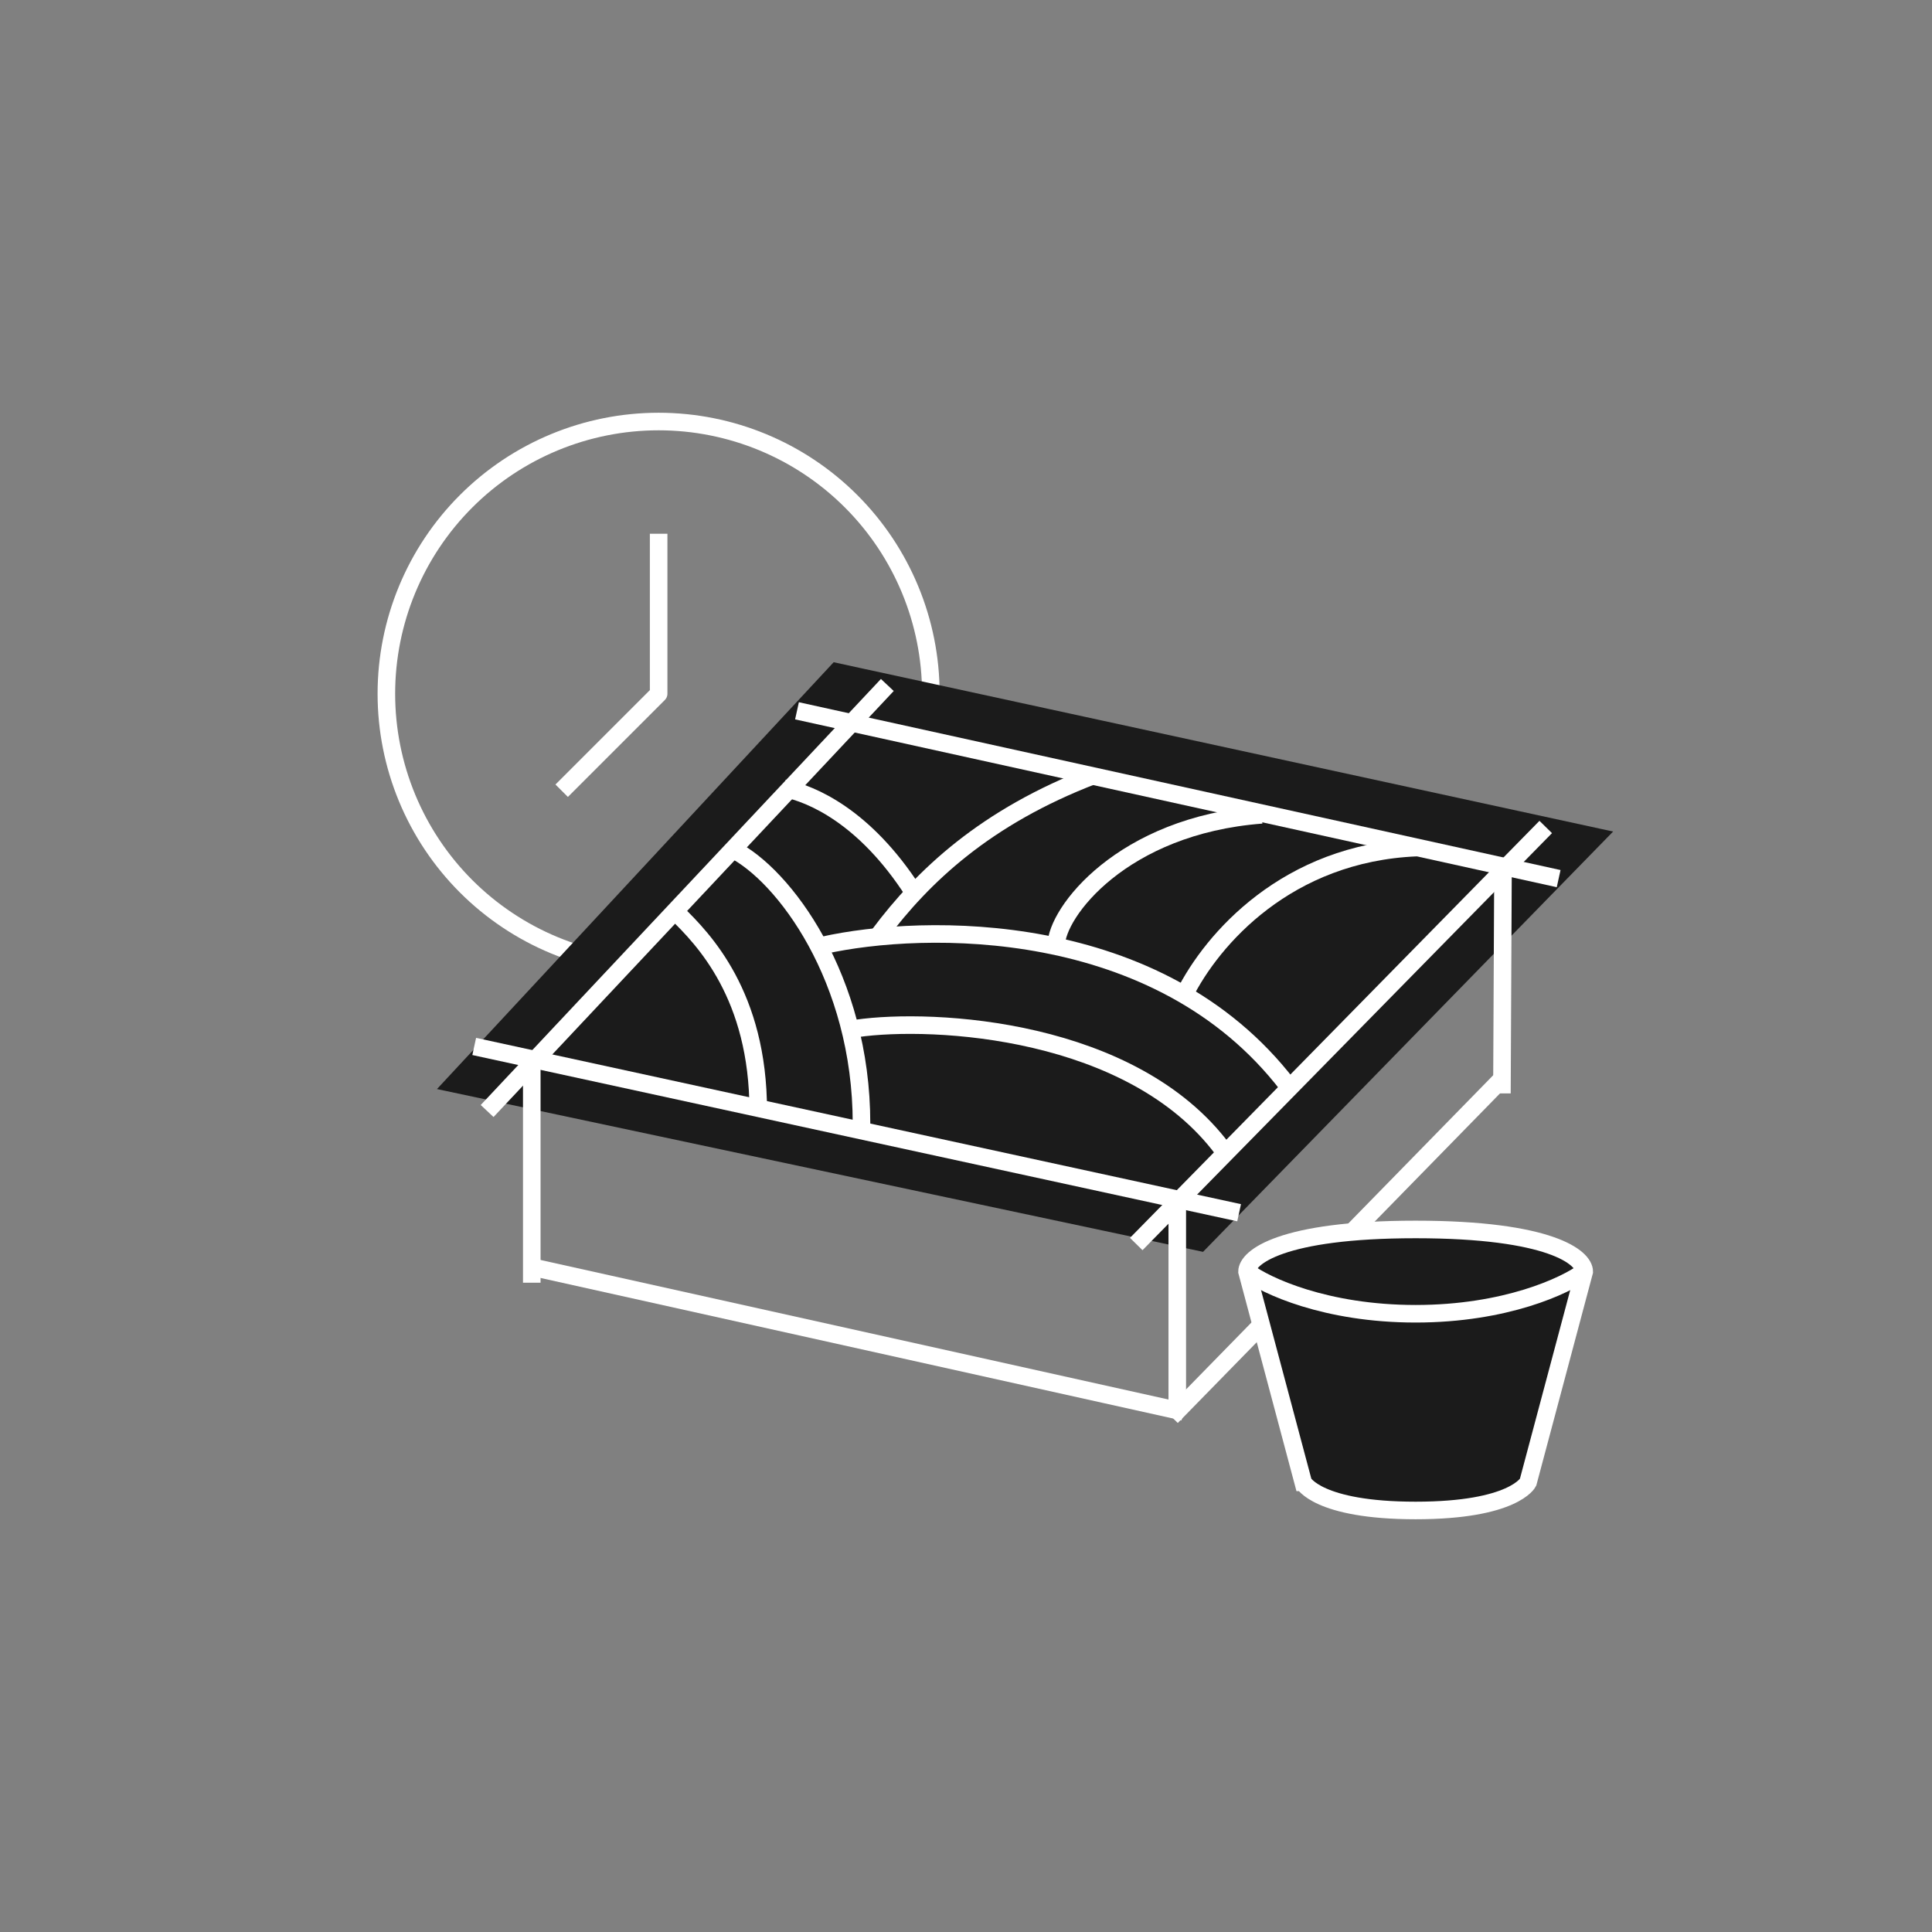
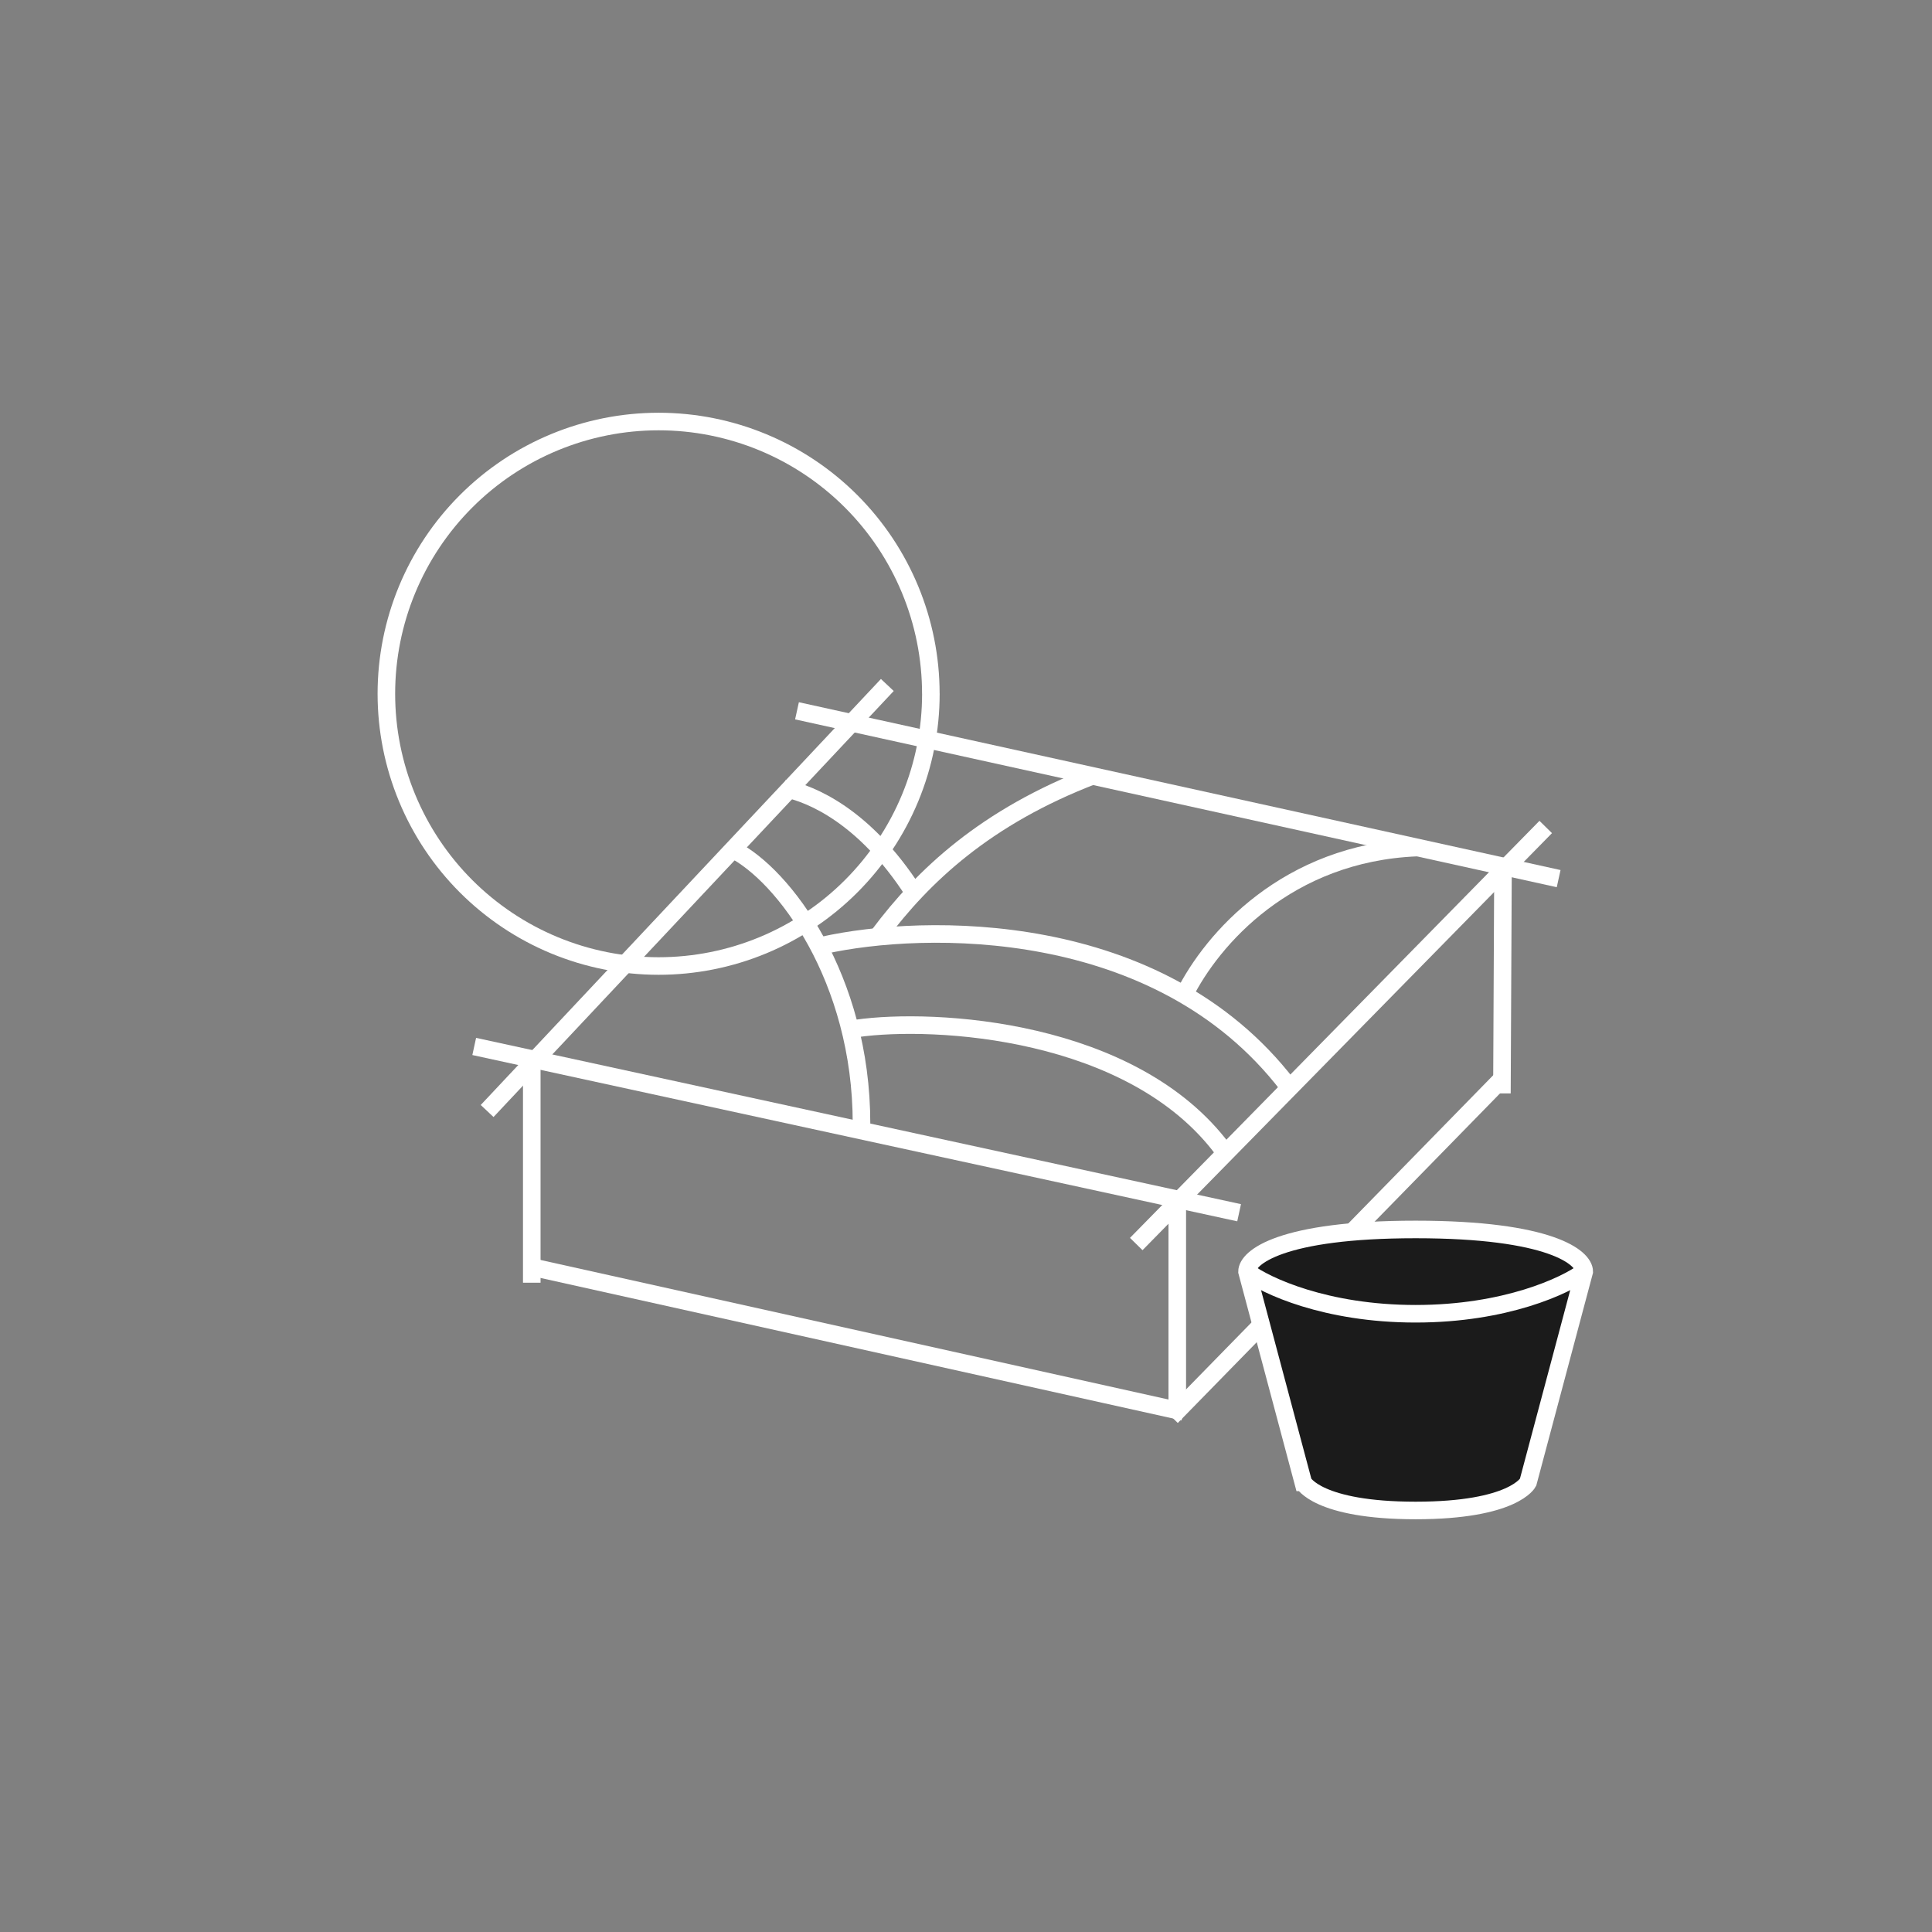
<svg xmlns="http://www.w3.org/2000/svg" id="a" width="110" height="110" viewBox="0 0 110 110">
  <rect x="0" y="0" width="110" height="110" fill="#808080" stroke="none" />
  <path d="M53,39.5c0,2.035-.401,4.051-1.18,5.932-.779,1.881-1.921,3.589-3.36,5.029-1.439,1.439-3.148,2.581-5.029,3.36-1.881.779-3.896,1.18-5.932,1.18s-4.051-.401-5.932-1.18c-1.88-.779-3.589-1.921-5.029-3.36-1.439-1.439-2.581-3.148-3.36-5.029-.779-1.881-1.18-3.896-1.18-5.932,0-4.111,1.633-8.053,4.54-10.96,2.907-2.907,6.849-4.54,10.96-4.54s8.053,1.633,10.96,4.54c2.907,2.907,4.54,6.849,4.54,10.96Z" fill="none" stroke="#fff" stroke-linecap="round" stroke-linejoin="round" />
-   <path d="M37.5,30.889v8.611l-5.167,5.167" fill="none" stroke="#fff" stroke-linecap="square" stroke-linejoin="round" />
-   <path d="M48.818,39.534l37.414,8.126,2.647.575-1.892,1.938-18.411,18.871-.577.592-.809-.172-36.821-7.825-2.589-.55,1.802-1.938,17.818-19.173.582-.626.835.182Z" fill="#1b1b1b" stroke="#1b1b1b" stroke-width="3" />
+   <path d="M48.818,39.534Z" fill="#1b1b1b" stroke="#1b1b1b" stroke-width="3" />
  <path d="M27,59.581l43.55,9.467" fill="none" stroke="#fff" />
  <path d="M45.377,40.47l43.366,9.555" fill="none" stroke="#fff" />
  <path d="M30.297,72.143l37.085,8.241" fill="none" stroke="#fff" />
  <path d="M30.277,59.802v13.23" fill="none" stroke="#fff" />
  <path d="M67.029,68.4v11.983" fill="none" stroke="#fff" />
  <path d="M85.576,49.086l-.063,13.167" fill="none" stroke="#fff" />
  <path d="M64.693,70.83l23.314-23.745" fill="none" stroke="#fff" />
  <path d="M27.735,63.256l22.786-24.256" fill="none" stroke="#fff" />
  <path d="M66.701,80.668l18.81-19.239" fill="none" stroke="#fff" />
-   <path d="M43.171,63.255c0-6.582-3.113-9.794-4.671-11.3" fill="none" stroke="#fff" />
  <path d="M49.051,63.99c0-8.308-4.444-14.188-7.334-15.634" fill="none" stroke="#fff" />
  <path d="M46.883,53.82c5.68-1.262,19.075-1.59,26.425,7.965" fill="none" stroke="#fff" />
  <path d="M48.775,58.554c4.418-.631,15.711,0,20.856,6.907" fill="none" stroke="#fff" />
  <path d="M50.074,53.188c2.472-3.297,6.021-6.678,12.206-9.043" fill="none" stroke="#fff" />
-   <path d="M60.137,53.82c0-1.838,3.726-6.818,11.7-7.427" fill="none" stroke="#fff" />
  <path d="M67.426,56.64c1.596-3.192,5.868-8.075,13.23-8.382" fill="none" stroke="#fff" />
  <path d="M44.641,44.88c1.578.316,4.589,1.604,7.35,5.88" fill="none" stroke="#fff" />
  <path d="M74.2,84.4l-3.2-12c0-.8,1.92-2.4,9.6-2.4s9.6,1.6,9.6,2.4l-3.2,12s-.8,1.6-6.4,1.6-6.4-1.6-6.4-1.6Z" fill="#1b1b1b" stroke="#fff" />
  <path d="M71,72.4c1.067.8,4.48,2.4,9.6,2.4s8.533-1.6,9.6-2.4" fill="none" stroke="#fff" />
</svg>